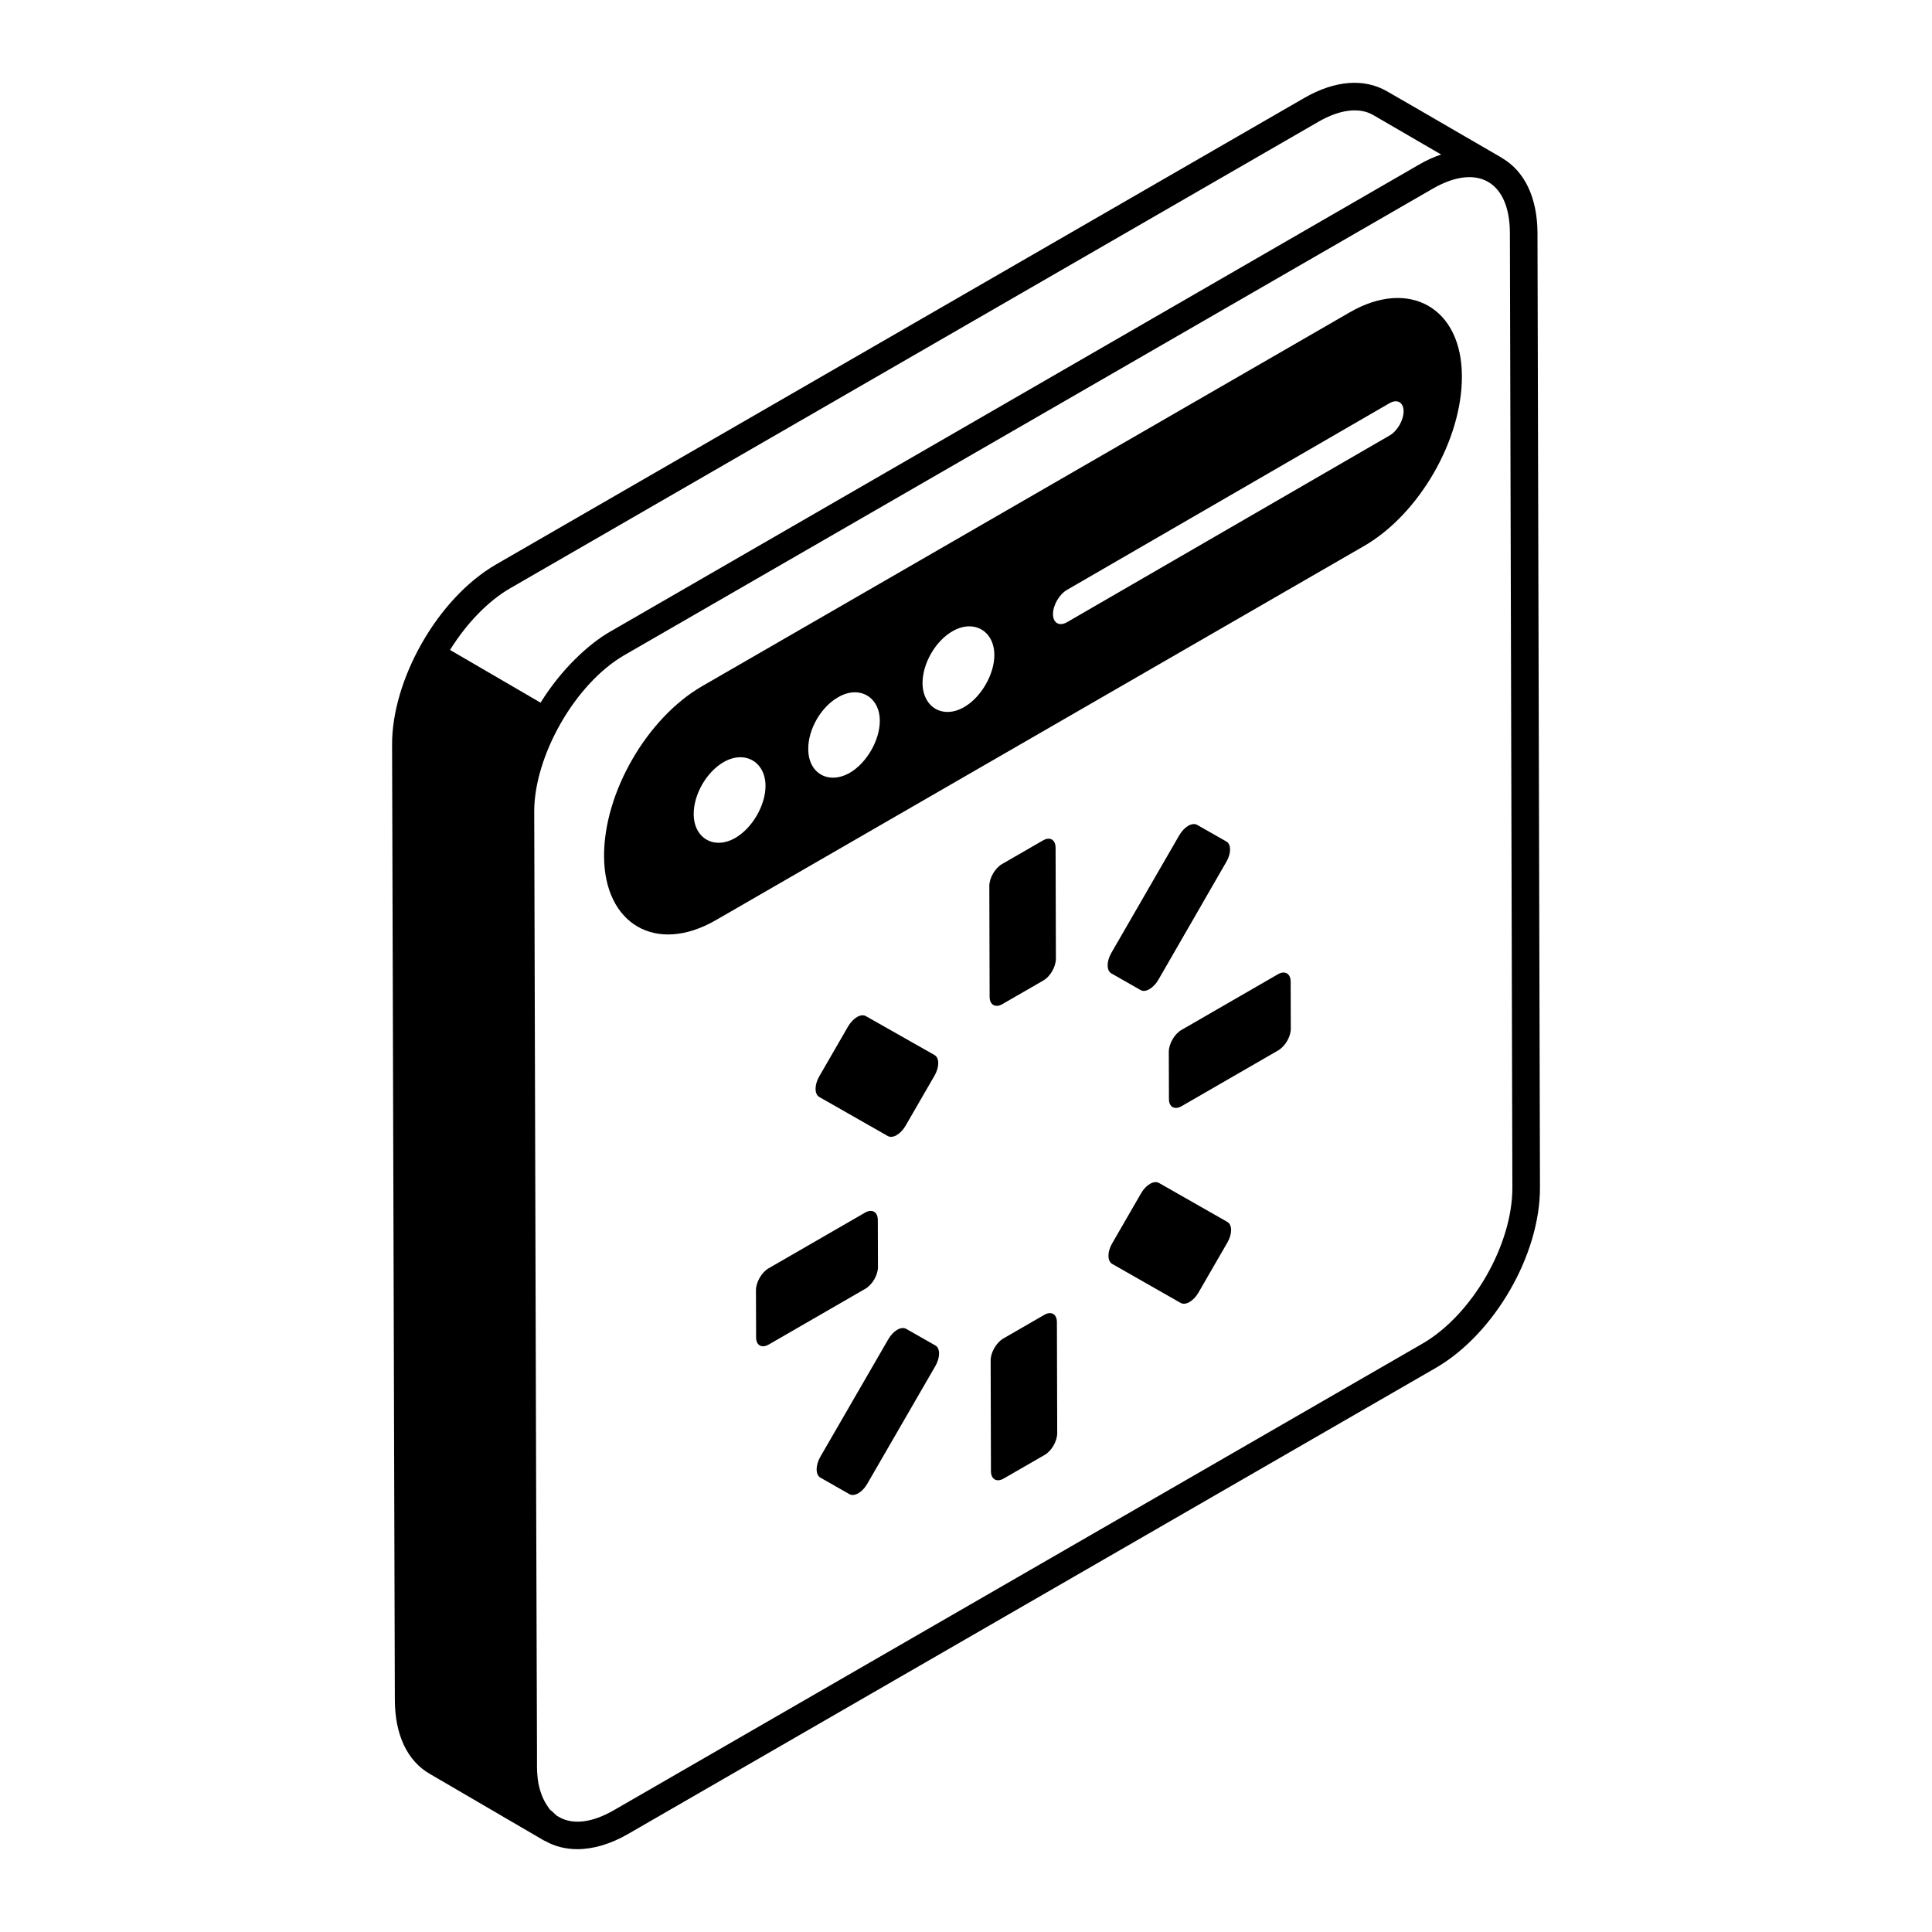
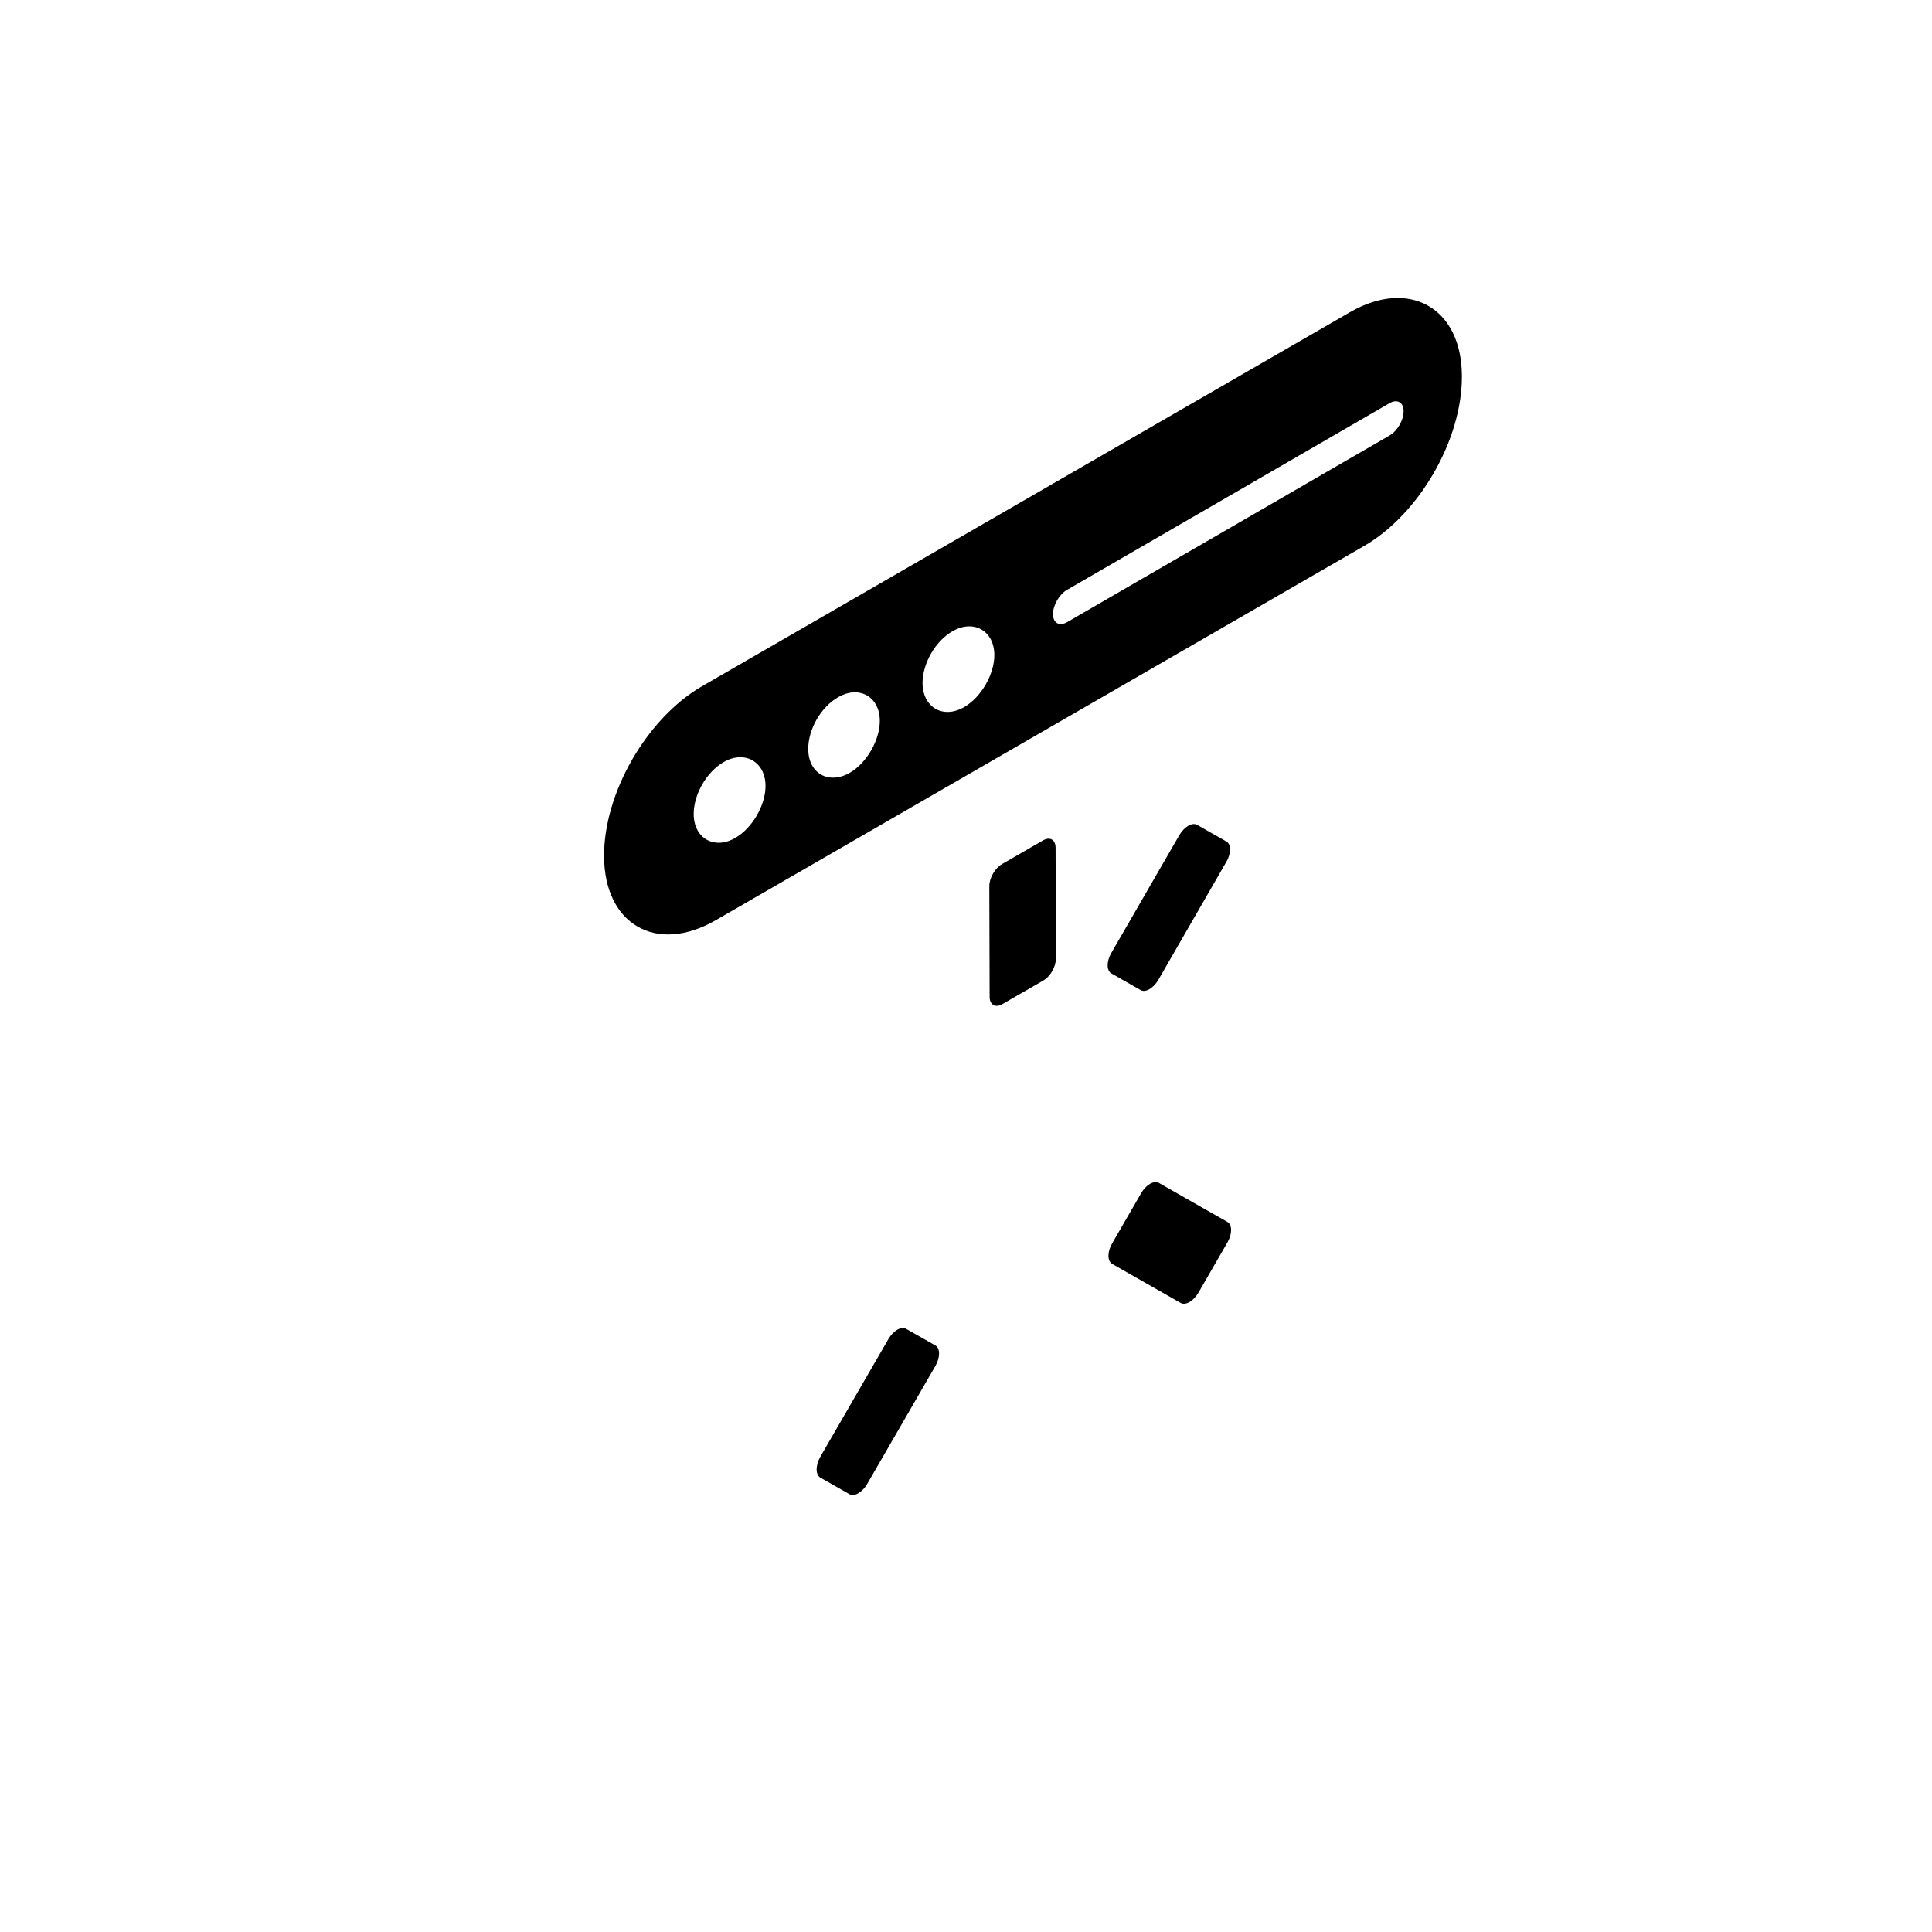
<svg xmlns="http://www.w3.org/2000/svg" enable-background="new 0 0 70 70" viewBox="0 0 70 70">
  <g>
    <g>
-       <path d="M55.706,8.419c-0.01-1.25-0.46-2.21-1.28-2.69c0,0,0,0-0.01,0    c0-0.01,0-0.01,0-0.01c-2.56-1.49-4.16-2.41-4.16-2.41    c-0.83-0.48-1.89-0.4-3,0.24L17.976,20.449    c-2.16,1.25-3.78,4.22-3.77,6.53l0.1,34.6    c0,1.27,0.45,2.23,1.28,2.7l4.13,2.41c0.01,0,0.01,0,0.02,0.01    c0.01,0,0.01,0,0.01,0c0.35,0.2,0.75,0.3,1.17,0.3    c0.57,0,1.2-0.18,1.84-0.55L52.026,49.559    c2.12-1.23,3.78-4.1,3.77-6.54L55.706,8.419z M18.476,21.319L47.756,4.419    c0.79-0.46,1.5-0.54,2-0.25l2.46,1.43c-0.27,0.09-0.54,0.21-0.81,0.37    L22.136,22.869c-0.8,0.45-1.8,1.38-2.55,2.59l-3.28-1.91    C16.906,22.579,17.686,21.779,18.476,21.319z M51.526,48.689L22.256,65.579    c-0.79,0.46-1.5,0.55-2.01,0.25c-0.09-0.04-0.15-0.12-0.22-0.18    c-0.04-0.04-0.09-0.06-0.12-0.11c-0.02-0.02-0.03-0.04-0.04-0.06    c-0.17-0.23-0.29-0.52-0.36-0.87c-0.03-0.19-0.05-0.39-0.05-0.61    c0-0.43,0-0.58,0-0.58c-0.01-1.89-0.03-9.24-0.1-34.02    c0-2,1.47-4.63,3.28-5.67L51.906,6.839c1.63-0.94,2.79-0.26,2.8,1.59    l0.09,34.59C54.806,45.099,53.336,47.649,51.526,48.689z" />
      <path d="M48.91,11.313L25.435,24.864c-1.999,1.16-3.559,3.861-3.549,6.161    c0.01,2.457,1.882,3.568,4.056,2.311l23.476-13.551    c1.999-1.15,3.559-3.851,3.549-6.152C52.966,11.147,51.055,10.075,48.91,11.313    z M26.645,30.357c-0.764,0.445-1.511,0.017-1.511-0.864    c0-0.713,0.462-1.519,1.083-1.88c0.772-0.445,1.519-0.008,1.519,0.864    C27.737,29.173,27.258,30.004,26.645,30.357z M30.795,27.997    c-0.772,0.445-1.51,0.025-1.51-0.856c-0.008-0.713,0.461-1.527,1.082-1.879    c0.763-0.445,1.51-0.017,1.51,0.856C31.877,26.822,31.399,27.645,30.795,27.997    z M34.936,25.617c-0.764,0.445-1.502,0.017-1.511-0.865    c0-0.713,0.462-1.519,1.083-1.88c0.772-0.445,1.519-0.017,1.519,0.865    C36.027,24.433,35.548,25.264,34.936,25.617z M50.347,15.779l-11.684,6.763    c-0.281,0.162-0.51,0.032-0.511-0.291c-0.001-0.323,0.227-0.717,0.508-0.879    l11.684-6.763c0.281-0.162,0.51-0.032,0.511,0.291    C50.856,15.223,50.629,15.617,50.347,15.779z" />
    </g>
    <g>
      <g>
        <path d="M37.79,30.45c0.254-0.147,0.456-0.024,0.456,0.268l0.011,4.013     c0.001,0.292-0.199,0.646-0.453,0.793l-1.485,0.857     c-0.254,0.147-0.462,0.028-0.463-0.264l-0.011-4.013     c-0.001-0.292,0.206-0.65,0.46-0.797L37.79,30.45z" />
      </g>
      <g>
-         <path d="M37.838,47.639c0.254-0.147,0.456-0.024,0.456,0.268l0.011,4.013     c0.001,0.292-0.199,0.646-0.453,0.793l-1.485,0.857     c-0.254,0.147-0.462,0.028-0.463-0.264l-0.011-4.013     c-0.001-0.292,0.206-0.65,0.46-0.797L37.838,47.639z" />
-       </g>
+         </g>
      <g>
-         <path d="M46.3,35.3c0.254-0.147,0.462-0.028,0.463,0.264l0.005,1.707     c0.001,0.292-0.206,0.642-0.46,0.789l-3.499,2.02     c-0.248,0.143-0.456,0.032-0.456-0.26l-0.005-1.707     c-0.001-0.292,0.206-0.65,0.453-0.793L46.3,35.3z" />
-       </g>
+         </g>
      <g>
        <g>
          <path d="M43.052,29.92c0.117-0.068,0.234-0.083,0.325-0.032l1.054,0.6      c0.181,0.096,0.182,0.434,0.002,0.738l-2.461,4.27      c-0.09,0.156-0.209,0.276-0.327,0.344s-0.235,0.084-0.322,0.03l-1.054-0.6      c-0.181-0.103-0.182-0.434-0.002-0.746l2.461-4.262      C42.818,30.107,42.935,29.988,43.052,29.92z" />
        </g>
      </g>
      <g>
-         <path d="M31.342,43.936c0.254-0.147,0.462-0.028,0.463,0.264l0.005,1.707     c0.001,0.292-0.206,0.642-0.46,0.789l-3.499,2.02     c-0.248,0.143-0.456,0.032-0.456-0.26l-0.005-1.707     c-0.001-0.292,0.206-0.65,0.453-0.793L31.342,43.936z" />
-       </g>
+         </g>
      <g>
        <g>
          <path d="M32.509,48.18c0.117-0.068,0.234-0.083,0.325-0.032l1.054,0.6      c0.181,0.096,0.182,0.434,0.002,0.746l-2.467,4.266      c-0.087,0.154-0.204,0.273-0.322,0.342c-0.118,0.068-0.237,0.085-0.327,0.033      l-1.054-0.6c-0.175-0.107-0.175-0.438-0.002-0.746l2.467-4.266      C32.275,48.367,32.392,48.248,32.509,48.18z" />
        </g>
      </g>
      <g>
        <path d="M41.665,42.894c0.118-0.068,0.237-0.085,0.327-0.033l2.477,1.411     c0.181,0.103,0.182,0.434,0.002,0.746l-1.047,1.813     c-0.09,0.156-0.207,0.275-0.324,0.343c-0.117,0.068-0.234,0.083-0.325,0.032     l-2.477-1.411c-0.181-0.103-0.182-0.442-0.002-0.746l1.047-1.813     C41.431,43.082,41.548,42.962,41.665,42.894z" />
      </g>
      <g>
-         <path d="M31.053,36.848c0.118-0.068,0.235-0.084,0.322-0.03l2.483,1.407     c0.181,0.103,0.182,0.434,0.002,0.746l-1.047,1.813     c-0.09,0.156-0.207,0.275-0.324,0.343c-0.117,0.068-0.234,0.083-0.325,0.032     l-2.483-1.415c-0.174-0.099-0.175-0.438-0.002-0.738l1.047-1.813     C30.816,37.036,30.935,36.916,31.053,36.848z" />
-       </g>
+         </g>
    </g>
  </g>
</svg>